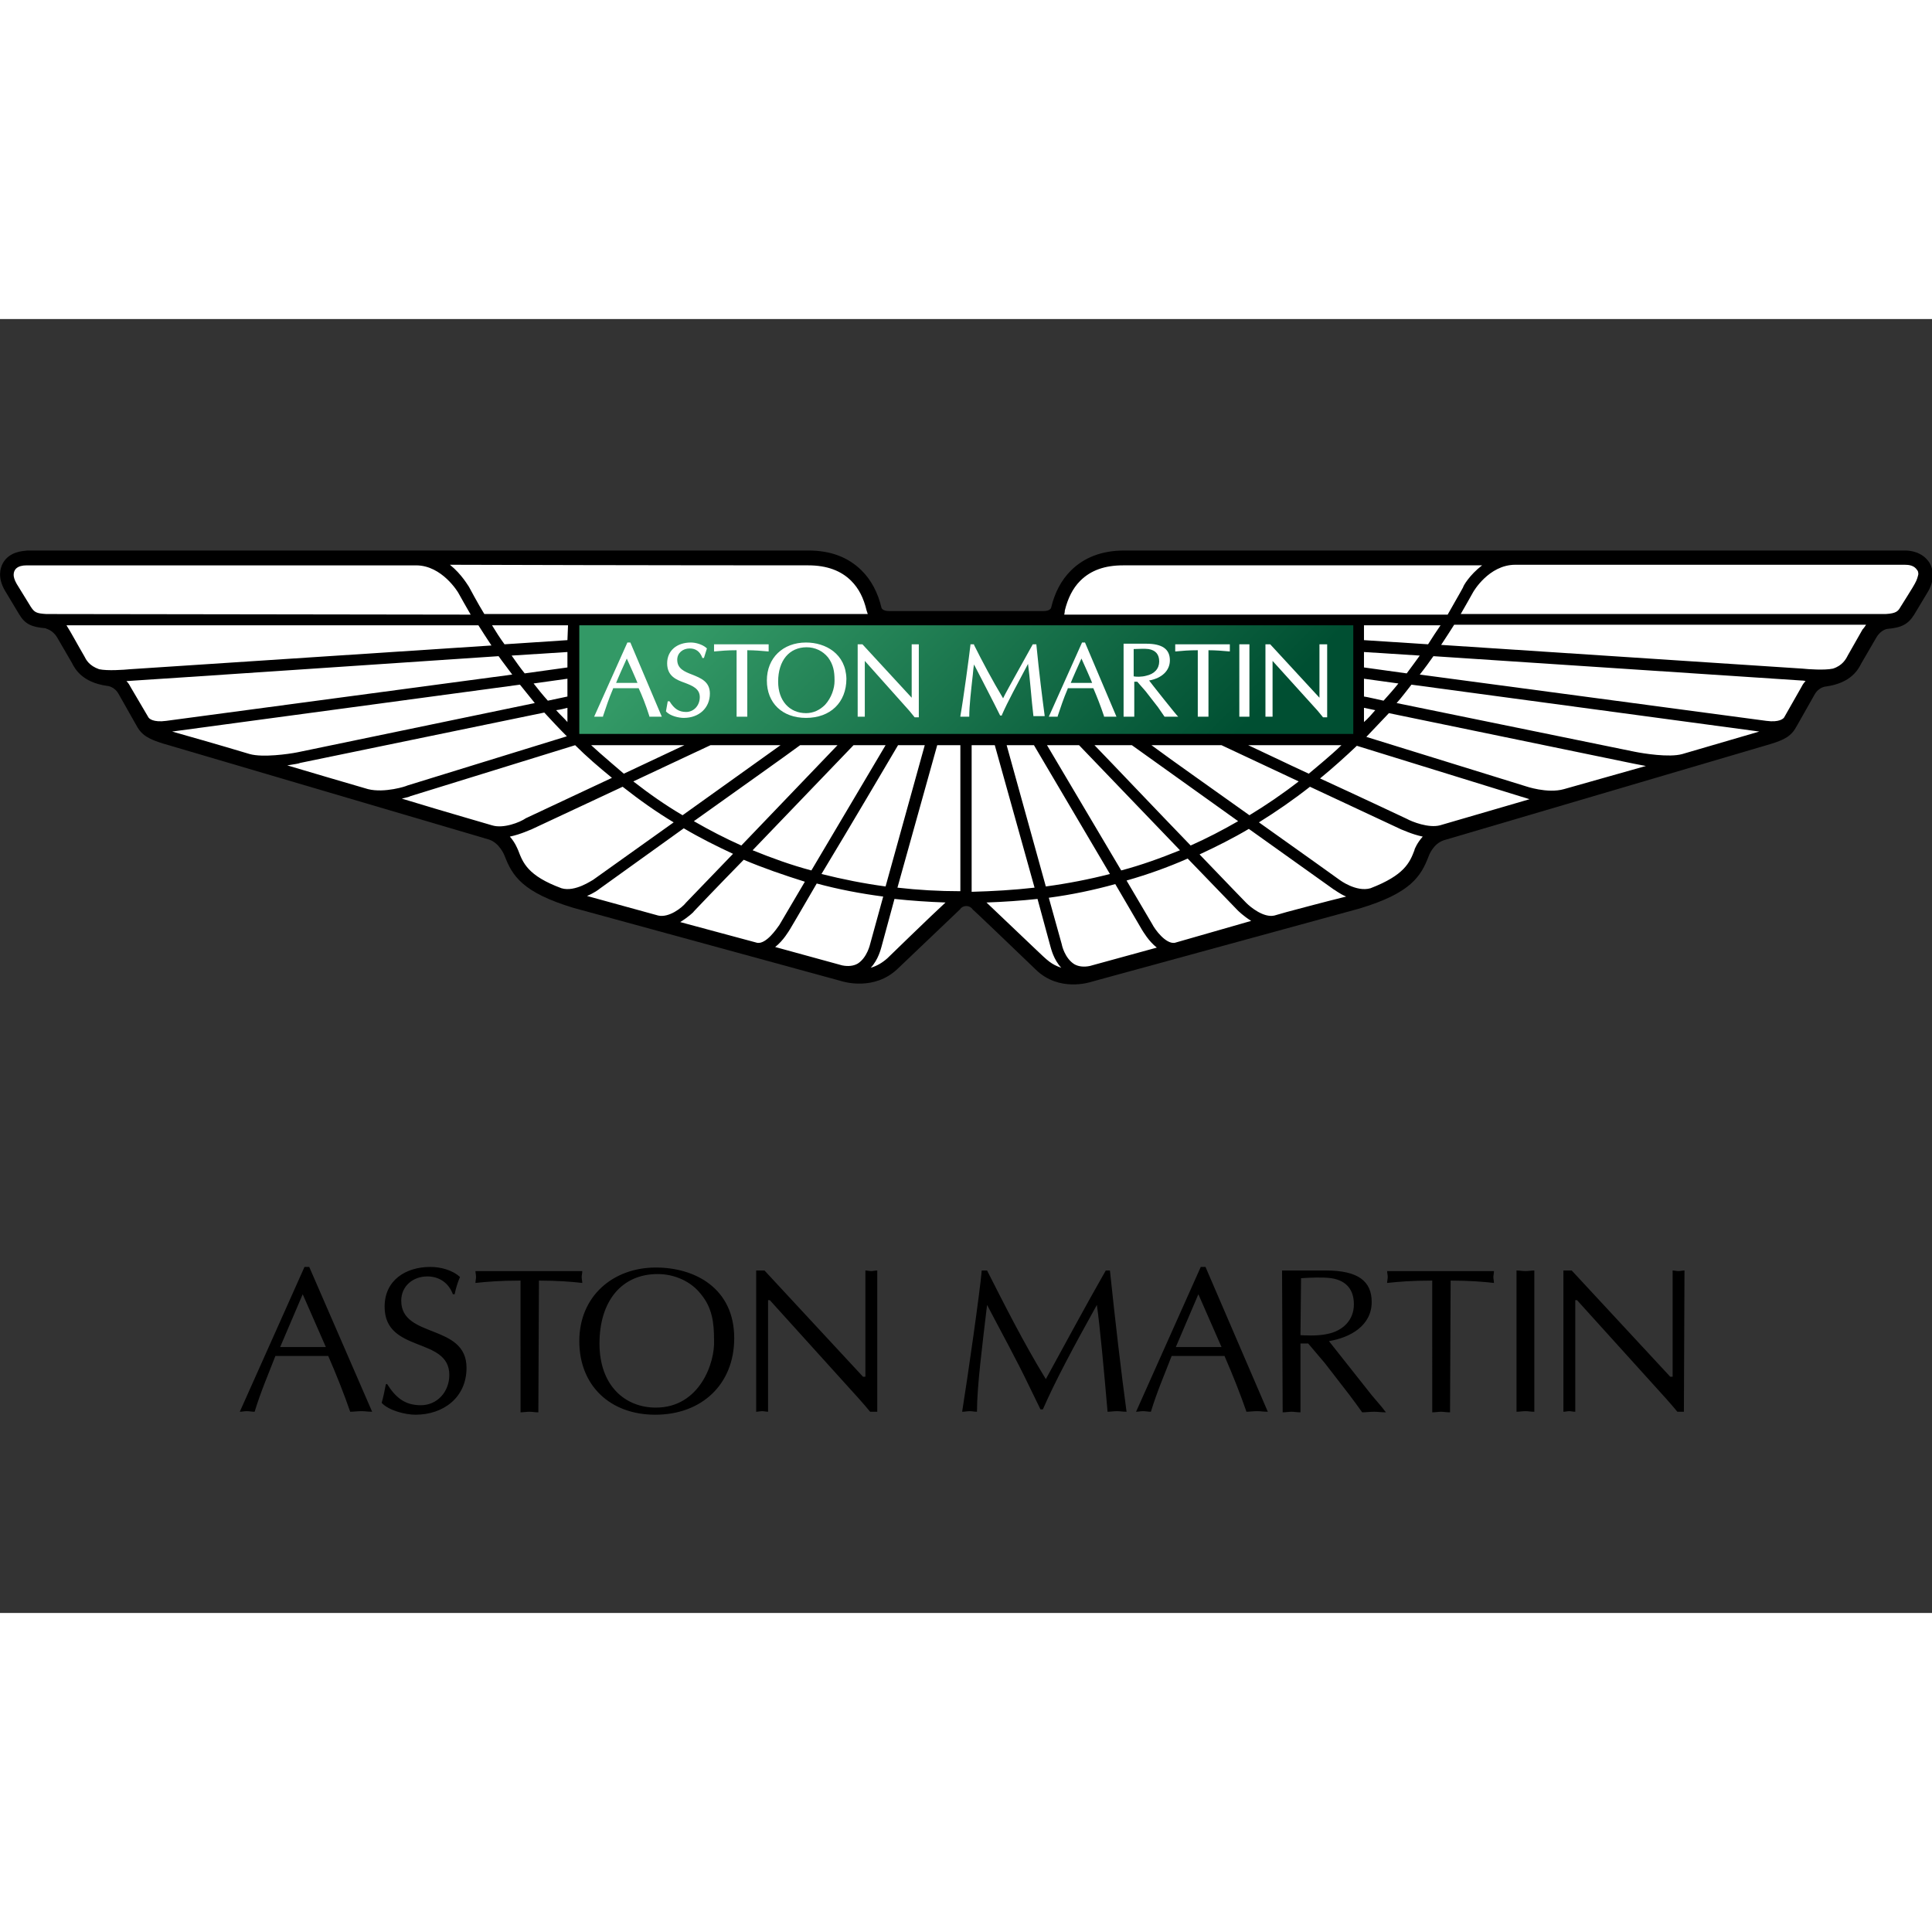
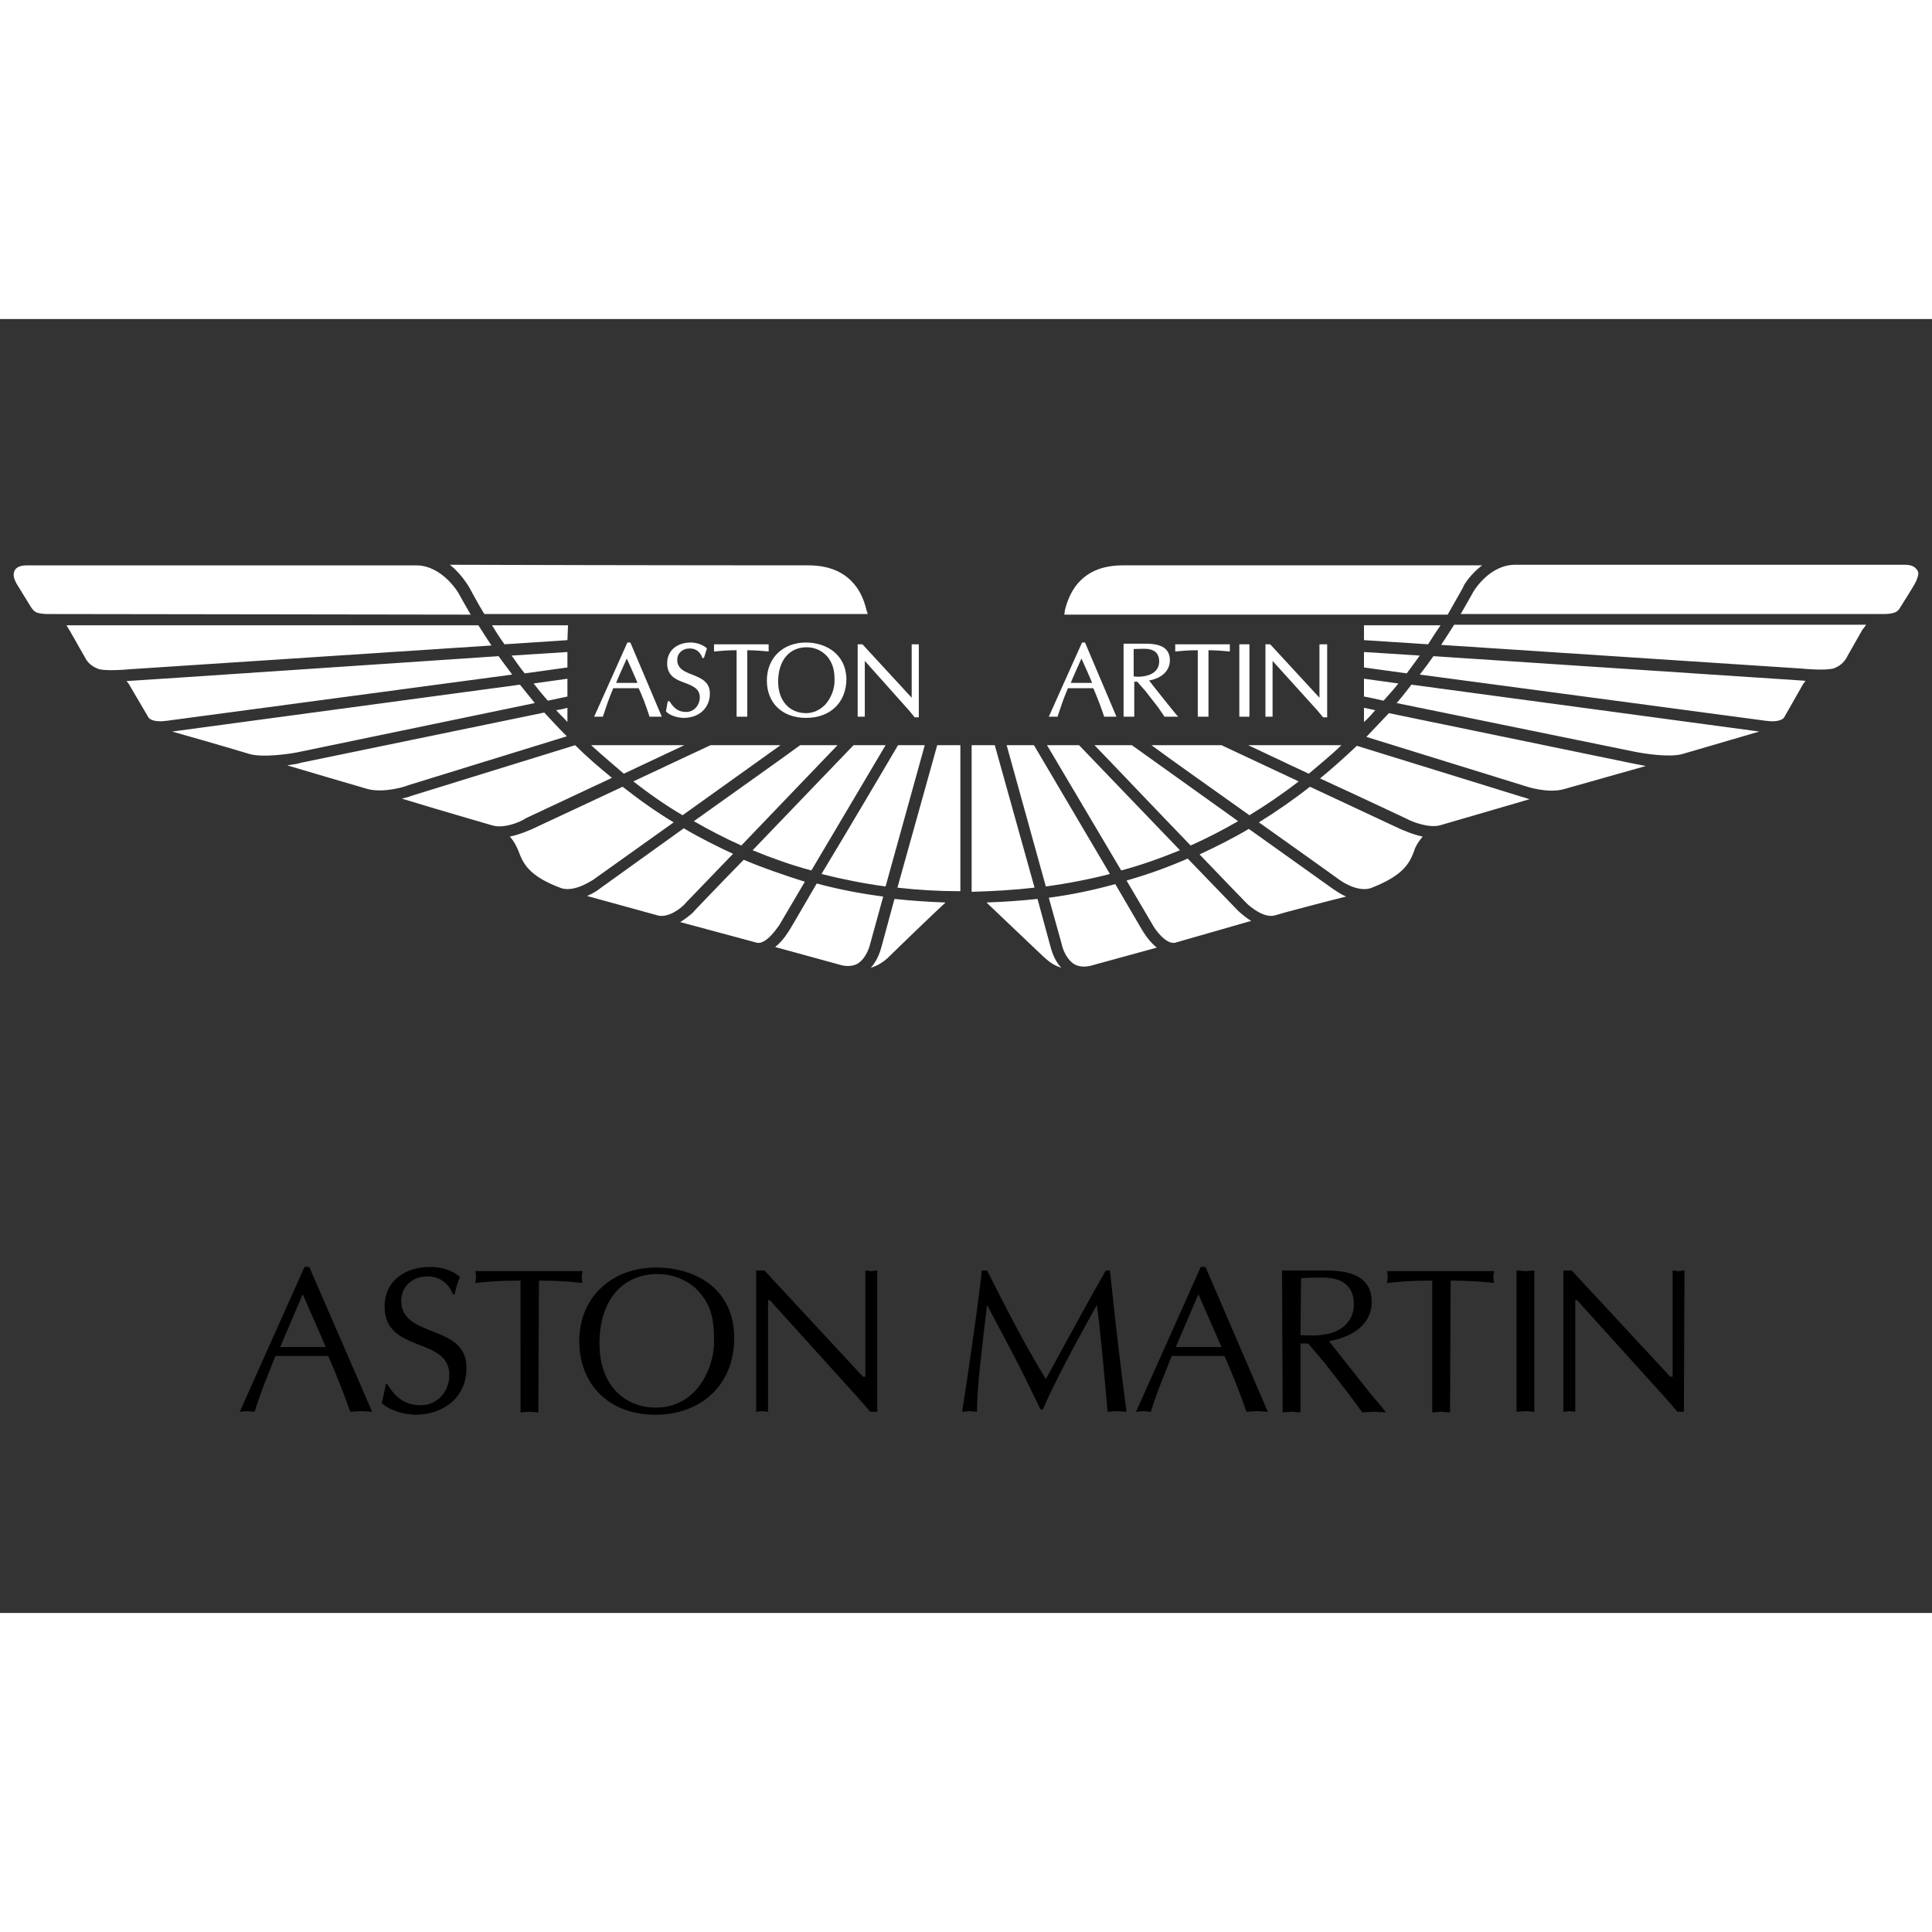
<svg xmlns="http://www.w3.org/2000/svg" version="1.1" id="Layer_1" x="0px" y="0px" viewBox="0 0 325.5 218" style="enable-background:new 0 0 325.5 218;" xml:space="preserve" width="100" height="100">
  <rect x="0" y="0" width="325.5" height="218" fill="#333333" stroke="none" />
  <style type="text/css">
	.st0{fill:#FFFFFF;}
	.st1{fill:url(#_170831360_1_);}
</style>
  <g id="_0">
    <g id="_42253856">
-       <path id="_170829896" d="M162.8,98.9c-0.6,0-1,0.4-1,0.5c0,0-10.6,10.1-10.6,10.1c-3.9,3.7-9,2.2-9.6,2c0,0-45-12.3-45-12.3    c-8.6-2.6-10.3-5.4-11.6-8.8c0,0-0.8-2.1-2.6-2.7c0,0-55-16.2-55-16.2c-2.2-0.7-3.5-1.3-4.4-3c0,0-3-5.3-3-5.3    c-0.7-1.3-1.9-1.4-2-1.4c-4.2-0.6-5.4-2.9-5.9-3.9l-2.5-4.3c-0.8-1.3-1.9-1.4-1.9-1.5c-2.4-0.2-3.5-0.7-4.5-2.4c0,0-2.4-4-2.4-4    C-0.4,43.6,0,42,0.5,41.1c1.1-1.9,3.2-2,4.1-2.1h131.6c3.7,0,6.7,1.1,9,3.4c1.6,1.6,2.7,3.7,3.3,6.2c0,0.1,0.2,0.6,1.3,0.6h26    c1.1,0,1.3-0.5,1.3-0.6c0.6-2.5,1.7-4.6,3.3-6.2c2.2-2.2,5.2-3.4,9-3.4h131.6c0.8,0,2.9,0.2,4.1,2.1c0.5,0.9,1,2.5-0.2,4.7    c0,0-2.4,4-2.4,4c-1,1.6-2.1,2.2-4.5,2.4c0,0-1.1,0.1-1.9,1.5l-2.5,4.3c-0.5,1-1.7,3.3-5.9,3.9c-0.1,0-1.3,0.1-2,1.4    c0,0-3,5.3-3,5.3c-0.9,1.7-2.1,2.3-4.4,3c0,0-55,16.2-55,16.2c-1.9,0.6-2.6,2.7-2.6,2.7c-1.3,3.4-3,6.2-11.6,8.8    c0,0-45,12.3-45,12.3c-0.6,0.2-5.7,1.8-9.6-2c0,0-10.5-10.1-10.6-10.1C163.8,99.3,163.4,98.9,162.8,98.9L162.8,98.9L162.8,98.9z" />
      <path id="_170829840" class="st0" d="M179.4,49.1c0.5-2,1.3-3.7,2.6-5c1.8-1.8,4.2-2.6,7.2-2.6c0,0,29.4,0,60.5,0    c-2.1,1.6-3.2,3.5-3.2,3.7c-0.7,1.3-1.6,2.8-2.6,4.6h-64.6C179.4,49.4,179.4,49.1,179.4,49.1L179.4,49.1L179.4,49.1z M322.6,44.6    c0,0.1-2.4,3.9-2.4,3.9c-0.4,0.7-0.7,1.1-2.5,1.2c0,0-71.6,0-71.6,0c0.8-1.4,1.5-2.6,2.1-3.7c0,0,2.6-4.6,7.1-4.6l65.6,0    c0.7,0,1.6,0.1,2.1,0.9c0.1,0.1,0.2,0.3,0.2,0.7C323.1,43.4,323,43.9,322.6,44.6L322.6,44.6L322.6,44.6z M313.8,52.3l-2.5,4.4    c-0.3,0.6-0.9,1.7-2.5,2.2c-1.4,0.3-4.2,0.1-5.1,0l-60.9-4c0.8-1.2,1.5-2.3,2.2-3.4h69.4C314.2,51.8,314,52.1,313.8,52.3    L313.8,52.3L313.8,52.3z M303.5,62c0,0-2.4,4.2-2.9,5.1c-0.1,0.2-0.8,0.9-3,0.6l-58.4-7.8c0.8-1,1.6-2.1,2.3-3.1l62,4.1    c0.1,0,0.4,0,0.7,0.1C303.9,61.3,303.7,61.6,303.5,62L303.5,62L303.5,62z M283.4,73.3c-2.2,0.6-6.5-0.1-8-0.4    c0,0-27.4-5.6-40.1-8.2c0.9-1,1.7-2.1,2.5-3.1l58.6,7.9L283.4,73.3L283.4,73.3L283.4,73.3z M263.5,79.2c-2.8,0.8-6.5-0.5-6.5-0.5    l0,0c0,0,0,0,0,0l-26.8-8.3c1.3-1.4,2.6-2.7,3.8-4l41.2,8.5c0.1,0,0.9,0.2,2.1,0.4L263.5,79.2L263.5,79.2L263.5,79.2z M242.6,85.3    c-1.9,0.5-4.7-0.6-5.6-1.1c0,0-7.2-3.4-14.6-6.8c2.2-1.8,4.3-3.7,6.2-5.5l27.8,8.6c0.1,0,0.6,0.2,1.3,0.4L242.6,85.3L242.6,85.3z     M238.3,89.5c-0.8,2.1-1.7,4.2-7.4,6.4c-2.4,0.7-5.2-1.4-5.2-1.4c0,0-6.4-4.6-13.6-9.7c2.9-1.8,5.8-3.8,8.6-6l15.4,7.2    c0.1,0,1.7,0.8,3.6,1.2C238.8,88.2,238.3,89.3,238.3,89.5L238.3,89.5L238.3,89.5z M216.8,99.9l-2.1,0.6c-1.8,0.4-4-1.4-4.7-2.1    c0,0-3.5-3.6-7.9-8.2c2.8-1.3,5.6-2.7,8.3-4.3l14.3,10.2c0.1,0,0.9,0.7,2.1,1.2C223.5,98.1,216.8,99.9,216.8,99.9    C216.8,99.9,216.8,99.9,216.8,99.9z M197.9,105.1c-1.5,0.2-3.3-2.2-3.8-3.2l-4.3-7.3c3.5-1,6.9-2.2,10.3-3.7l8.4,8.7    c0.1,0.1,1,1,2.3,1.8L197.9,105.1L197.9,105.1L197.9,105.1z M183.6,109c-1,0.2-1.9,0.1-2.6-0.3c-1.6-1-2.1-3.2-2.1-3.3l-2.2-7.9    c3.8-0.5,7.6-1.3,11.2-2.3l4.5,7.7c0.2,0.3,1.1,1.9,2.5,3L183.6,109L183.6,109L183.6,109z M174.4,106.1c0,0-6.1-5.8-8.2-7.8    c2.9-0.1,5.8-0.3,8.6-0.6l2.2,8.1c0.1,0.3,0.5,2.1,1.8,3.5C177.1,108.7,176.6,108.2,174.4,106.1L174.4,106.1z M163.7,96.5V71.8    h3.9l6.7,24C170.8,96.2,167.3,96.4,163.7,96.5z M151.2,95.8l6.7-24h3.9v24.6C158.2,96.4,154.7,96.2,151.2,95.8L151.2,95.8    L151.2,95.8z M149.5,107.7c-0.9,0.8-1.8,1.3-2.8,1.6c1.3-1.4,1.7-3.2,1.8-3.5l2.2-8.1c2.8,0.3,5.7,0.5,8.6,0.6    C156.9,100.5,149.5,107.7,149.5,107.7L149.5,107.7z M146.6,105.3c0,0-0.5,2.3-2.1,3.3c-0.7,0.4-1.6,0.5-2.6,0.3l-11.3-3.1    c1.4-1.1,2.3-2.7,2.5-3c0,0,1.9-3.2,4.5-7.7c3.7,1,7.4,1.7,11.2,2.2L146.6,105.3L146.6,105.3L146.6,105.3z M127.6,105.1l-13-3.5    c1.3-0.8,2.3-1.7,2.3-1.8c0,0,3.7-3.9,8.4-8.7c3.3,1.4,6.8,2.6,10.3,3.7l-4.3,7.3C130.8,102.8,129.1,105.3,127.6,105.1    L127.6,105.1L127.6,105.1z M110.9,100.5l-12-3.3c1.2-0.5,2-1.1,2.1-1.2c0,0,6.7-4.8,14.2-10.2c2.7,1.6,5.5,3,8.3,4.3l-7.9,8.2    C114.9,99.2,112.7,100.9,110.9,100.5L110.9,100.5L110.9,100.5z M94.6,95.9c-5.7-2.1-6.5-4.3-7.3-6.4c-0.1-0.2-0.5-1.3-1.4-2.3    c1.9-0.4,3.5-1.2,3.6-1.2c0,0,7.7-3.6,15.4-7.2c2.8,2.2,5.6,4.2,8.6,6l-13.6,9.7C99.8,94.5,96.9,96.6,94.6,95.9z M82.9,85.3    c-0.6-0.2-7-2-15.2-4.5c0.8-0.2,1.3-0.3,1.4-0.4c0,0,22.6-7,27.8-8.6c1.9,1.9,4,3.7,6.2,5.5l-14.5,6.8    C87.6,84.8,84.8,85.9,82.9,85.3L82.9,85.3L82.9,85.3z M62,79.2c-4.5-1.3-9.2-2.7-13.6-4c1.2-0.2,2-0.3,2.1-0.4    c0,0,29.1-6,41.2-8.5c1.2,1.3,2.5,2.7,3.8,4l-26.9,8.3C68.5,78.7,64.8,79.9,62,79.2L62,79.2L62,79.2z M42.1,73.3    c-6-1.8-11-3.2-13.1-3.8l58.6-7.9c0.8,1,1.6,2,2.5,3.1L50.1,73C48.6,73.3,44.3,73.9,42.1,73.3L42.1,73.3L42.1,73.3z M28,67.7    c-2.2,0.3-2.9-0.4-3-0.6L22,62c-0.2-0.4-0.4-0.7-0.7-1c0.4,0,62.7-4.2,62.7-4.2c0.7,1,1.5,2,2.3,3.1L28,67.7L28,67.7L28,67.7z     M16.7,59c-1.7-0.6-2.2-1.6-2.5-2.2c-1-1.7-2.4-4.3-3-5.2h69.4c0.7,1.1,1.4,2.2,2.2,3.4l-60.9,4C20.9,59.1,18.1,59.3,16.7,59    L16.7,59L16.7,59z M7.8,49.7c-1.7-0.1-2-0.3-2.6-1.2c0,0-2.2-3.6-2.4-3.9c-0.4-0.7-0.5-1.2-0.5-1.5c0-0.9,0.6-1.6,2.2-1.6l65.6,0    c4.4,0,7.1,4.6,7.1,4.6c0.6,1.1,1.3,2.3,2.1,3.7L7.8,49.7L7.8,49.7L7.8,49.7z M136.2,41.5c3.1,0,5.5,0.9,7.2,2.6    c1.3,1.3,2.1,2.9,2.6,5c0,0,0.1,0.3,0.2,0.6H81.6c-1-1.6-2.6-4.6-2.6-4.6c-0.1-0.1-1.2-2.1-3.2-3.7    C106.8,41.5,136.2,41.5,136.2,41.5L136.2,41.5L136.2,41.5z M229.8,54.1v-2.5h12.9c-0.7,1-1.4,2.1-2.1,3.2L229.8,54.1L229.8,54.1z     M229.8,58.7v-2.6l9.4,0.6c-0.7,1-1.4,1.9-2.2,3L229.8,58.7L229.8,58.7z M229.8,63.6v-3l5.8,0.8c-0.8,1-1.6,1.9-2.5,2.9    C231.7,64,230.5,63.7,229.8,63.6L229.8,63.6z M229.8,65.5l1.9,0.4c-0.6,0.7-1.2,1.4-1.9,2C229.8,68,229.8,65.5,229.8,65.5z     M210.3,71.8h15.7c-1.6,1.6-5.4,4.7-5.5,4.8C216.6,74.8,212.9,73,210.3,71.8L210.3,71.8z M194,71.8h11.8l13,6.1    c-2.7,2.1-5.5,4-8.3,5.7C204.2,79.1,197.5,74.4,194,71.8L194,71.8L194,71.8z M184.4,71.8h6.3l17.9,12.8c-2.6,1.5-5.3,2.9-8,4.1    C194.7,82.6,187.6,75.1,184.4,71.8L184.4,71.8z M176.4,71.8h5.4l17,17.7c-3.2,1.3-6.5,2.5-9.9,3.4L176.4,71.8L176.4,71.8    L176.4,71.8z M174.2,71.8L187,93.5c-3.5,0.9-7.1,1.6-10.8,2.1l-6.6-23.8L174.2,71.8L174.2,71.8z M151.3,71.8h4.5l-6.6,23.8    c-3.7-0.5-7.2-1.2-10.8-2.1C143.3,85.4,149.7,74.5,151.3,71.8L151.3,71.8z M143.8,71.8h5.4l-12.5,21.1c-3.4-0.9-6.7-2.1-9.9-3.4    C133.6,82.4,141.8,73.9,143.8,71.8L143.8,71.8L143.8,71.8z M134.8,71.8h6.3l-16.2,16.9c-2.7-1.2-5.4-2.6-8-4.1    C124.6,79.1,132.8,73.3,134.8,71.8L134.8,71.8z M105.1,76.6c-0.1-0.1-3.9-3.3-5.5-4.8h15.7L105.1,76.6L105.1,76.6z M119.7,71.8    h11.8l-16.5,11.8c-2.9-1.7-5.6-3.6-8.3-5.7C112.9,75,118.6,72.3,119.7,71.8L119.7,71.8L119.7,71.8z M95.6,65.5v2.4    c-0.6-0.7-1.3-1.3-1.9-2C94.5,65.8,95.2,65.6,95.6,65.5z M95.6,60.6v3l-3.3,0.7c-0.9-1-1.7-2-2.4-2.9L95.6,60.6L95.6,60.6z     M95.6,56.1v2.6l-7.2,1c-0.8-1-1.5-2-2.2-3L95.6,56.1L95.6,56.1L95.6,56.1z M95.6,54.1L85,54.8c-0.8-1.1-1.5-2.2-2.1-3.2h12.8    L95.6,54.1L95.6,54.1L95.6,54.1z" />
      <linearGradient id="_170831360_1_" gradientUnits="userSpaceOnUse" x1="121.464" y1="172.95" x2="142.4" y2="152.014" gradientTransform="matrix(2.628 0 0 -2.628 -183.969 487.743)">
        <stop offset="0" style="stop-color:#339966" />
        <stop offset="1" style="stop-color:#004F32" />
        <stop offset="1" style="stop-color:#004F32" />
      </linearGradient>
-       <path id="_170831360" class="st1" d="M97.6,69.9C97.6,69.9,97.6,69.9,97.6,69.9l0-18.3h130.4v18.3c0,0,0,0,0,0L97.6,69.9    L97.6,69.9L97.6,69.9z" />
      <path id="_171137640" class="st0" d="M106.2,54.5h-0.5L100.1,67h1.5l0-0.1c0.5-1.5,1-3,1.6-4.4c0,0,0.1-0.2,0.1-0.3    c0.1,0,4.2,0,4.3,0c0.6,1.3,1.2,2.8,1.8,4.7l0,0.1h2.1L106.2,54.5L106.2,54.5L106.2,54.5z M103.8,61.3c0.1-0.3,1.6-3.7,1.8-4.1    c0.2,0.4,1.7,3.8,1.8,4.1C107,61.3,104.1,61.3,103.8,61.3L103.8,61.3L103.8,61.3z" />
      <path id="_171199256" class="st0" d="M112.2,66.1L112.2,66.1c0.7,0.8,2.2,1.1,3,1.1c2.6,0,4.4-1.7,4.4-4.1c0-2-1.5-2.6-3-3.2    c-1.3-0.5-2.5-1-2.5-2.5c0-1.1,0.9-1.9,2.1-1.9c1,0,1.7,0.5,2.1,1.5l0,0.1h0.3l0.5-1.6l-0.1-0.1c-0.7-0.6-1.8-0.9-2.6-0.9    c-2.4,0-4,1.4-4,3.5c0,2.2,1.6,2.8,3,3.3c1.3,0.5,2.5,1,2.5,2.4c0,1.4-1,2.5-2.3,2.5c-1.2,0-2-0.5-2.8-1.8l0,0h-0.3L112.2,66.1    L112.2,66.1L112.2,66.1z" />
      <path id="_171234112" class="st0" d="M129.5,54.8h-9.2V56l0.1,0c1.1-0.1,2.1-0.2,3.7-0.2c0,0.2,0,11.2,0,11.2h1.8c0,0,0-11,0-11.2    c1.2,0,2.4,0.1,3.5,0.2l0.1,0v-1.3L129.5,54.8L129.5,54.8z" />
      <path id="_171242176" class="st0" d="M135.8,54.5c-3.9,0-6.6,2.6-6.6,6.4c0,3.8,2.6,6.3,6.6,6.3c4.1,0,6.8-2.6,6.8-6.6    C142.5,56.4,139.1,54.5,135.8,54.5L135.8,54.5z M139,65c-0.9,0.9-2,1.4-3.2,1.4c-2.8,0-4.7-2.1-4.7-5.3c0-3.6,1.9-5.8,4.8-5.8    c1.4,0,2.7,0.6,3.6,1.7c0.9,1.2,1.1,2.4,1.1,3.8c0,0.1,0,0.2,0,0.2C140.6,62.2,140.1,63.8,139,65L139,65L139,65z" />
      <path id="_171242152" class="st0" d="M154.7,54.8h-1.1c0,0,0,8.8,0,9c0,0,0,0,0,0c-0.1-0.1-8.3-9-8.3-9h-0.8V67h1.2    c0,0,0-9.2,0-9.4c0,0,0,0,0,0c0.1,0.1,7.5,8.4,7.5,8.4l0.9,1.1h0.1h0.6V54.8L154.7,54.8L154.7,54.8L154.7,54.8z" />
-       <path id="_171249360" class="st0" d="M174.5,54.8H174l-3,5.4c0,0-1.9,3.4-2,3.7c-1.8-3-3.5-6.2-4.9-9l0-0.1h-0.6l0,0.1    c-0.2,1.8-1.2,9.2-1.7,12l0,0.1h1.5v-0.1c0-1.7,0.3-4.3,0.6-7c0,0,0.1-1.2,0.2-1.7c0.2,0.4,2.5,4.8,3.4,6.6l1,2h0.3l0-0.1    c1-2.3,2.5-5,4.4-8.6c0.3,2.1,0.6,6.3,0.9,8.7l0,0.1h1.9l0-0.1c-0.4-3-0.9-6.9-1.4-12L174.5,54.8L174.5,54.8L174.5,54.8    L174.5,54.8z" />
      <path id="_171205240" class="st0" d="M182.8,54.5h-0.5L176.7,67h1.5l0-0.1c0.5-1.5,1-3,1.6-4.4c0,0,0.1-0.2,0.1-0.3    c0.1,0,4.2,0,4.3,0c0.6,1.4,1.2,2.9,1.8,4.7l0,0.1h2.1L182.8,54.5L182.8,54.5L182.8,54.5z M180.4,61.3c0.1-0.3,1.6-3.7,1.8-4.1    c0.2,0.4,1.7,3.8,1.8,4.1C183.6,61.3,180.7,61.3,180.4,61.3z" />
      <path id="_171209080" class="st0" d="M193.6,60.9c2.2-0.4,3.5-1.7,3.5-3.4c0-1.9-1.3-2.8-4-2.8h-3.8V67h1.8c0,0,0-5.6,0-5.9    c0.1,0,0.4,0,0.5,0c0.1,0.1,1.4,1.6,1.4,1.6c0,0,2.1,2.7,2.1,2.7l1.1,1.6h0.1h2.2C198.4,67,193.8,61.2,193.6,60.9L193.6,60.9    L193.6,60.9z M191,60.2c0-0.2,0-4.4,0-4.6c0.7,0,1.8-0.1,2.5,0c1.2,0.2,1.8,0.9,1.8,2.1c0,1.2-0.8,2.1-2.2,2.4    C192.4,60.3,191.4,60.3,191,60.2z" />
      <path id="_171209056" class="st0" d="M207.2,54.8h-9.2V56l0.1,0c1.1-0.1,2.1-0.2,3.7-0.2c0,0.2,0,11.2,0,11.2h1.8c0,0,0-11,0-11.2    c1.2,0,2.4,0.1,3.5,0.2l0.1,0v-1.3L207.2,54.8L207.2,54.8L207.2,54.8z" />
      <polygon id="_171221600" class="st0" points="208.8,67 210.5,67 210.5,54.8 208.8,54.8   " />
      <path id="_171224520" class="st0" d="M222.3,54.8c0,0,0,8.8,0,9c0,0,0,0,0,0c-0.1-0.1-8.3-9-8.3-9h-0.8V67h1.2c0,0,0-9.2,0-9.4    c0,0,0,0,0,0c0.1,0.1,7.6,8.4,7.6,8.4l0.9,1.1h0.7V54.8L222.3,54.8L222.3,54.8z" />
      <path id="_171224496" d="M62.7,184.1c-0.7,0-1.2-0.1-1.8-0.1c-0.7,0-1.3,0.1-1.9,0.1c-1-2.9-2.3-6.2-3.7-9.4h-8.9    c-1.2,3.1-2.5,6.1-3.5,9.4c-0.5,0-0.9-0.1-1.3-0.1c-0.5,0-0.8,0.1-1.2,0.1l10.9-24.4h0.8L62.7,184.1    C62.7,184.1,62.7,184.1,62.7,184.1z M283.7,184.1h-1.1c-0.4-0.5-1.1-1.3-1.8-2.1l-15.1-16.7h-0.3v18.8c-0.4,0-0.7-0.1-1-0.1    c-0.3,0-0.7,0.1-1,0.1v-23.8h1.4l16.6,17.9h0.4v-17.9c0.3,0,0.6,0.1,1,0.1c0.3,0,0.6-0.1,1-0.1L283.7,184.1L283.7,184.1z     M255.5,160.3c0.5,0,1,0.1,1.5,0.1c0.5,0,1-0.1,1.5-0.1v23.8c-0.6,0-1-0.1-1.5-0.1c-0.5,0-1,0.1-1.5,0.1V160.3z M244.3,184.2    c-0.6,0-1.1-0.1-1.5-0.1c-0.5,0-1,0.1-1.5,0.1V162c-3.5,0-5.7,0.2-7.6,0.4c0-0.3,0.1-0.7,0.1-1c0-0.4-0.1-0.7-0.1-1h18    c0,0.4-0.1,0.7-0.1,1c0,0.3,0.1,0.7,0.1,1c-1.7-0.2-4.2-0.4-7.3-0.4L244.3,184.2L244.3,184.2L244.3,184.2z M216,160.3h7.4    c5.4,0,7.7,1.8,7.7,5.3c0,4-3.6,6-7.2,6.6l7.2,9.1l1.7,2l0.7,0.9c-0.7,0-1.4-0.1-2-0.1c-0.7,0-1.4,0.1-2,0.1    c-0.8-1.1-1.5-2.1-2.2-3l-4.1-5.3l-2.8-3.3h-1.3v11.6c-0.6,0-1-0.1-1.5-0.1c-0.5,0-1,0.1-1.5,0.1L216,160.3L216,160.3z     M219.1,171.2c0.5,0,2.7,0.2,4.5-0.2c2.6-0.5,4.5-2.3,4.5-5c0-2.4-1.2-4-3.8-4.4c-1.3-0.2-3.7-0.1-5.1,0L219.1,171.2L219.1,171.2    L219.1,171.2z M213.6,184.1c-0.7,0-1.2-0.1-1.8-0.1c-0.7,0-1.3,0.1-1.8,0.1c-1-2.9-2.3-6.2-3.7-9.4h-8.9c-1.2,3.1-2.5,6.1-3.5,9.4    c-0.5,0-0.9-0.1-1.3-0.1c-0.5,0-0.8,0.1-1.2,0.1l10.9-24.4h0.8L213.6,184.1L213.6,184.1z M201.9,164.3l-3.8,8.9h7.7L201.9,164.3    L201.9,164.3L201.9,164.3z M187,160.3c0.9,8.6,1.9,17.2,2.8,23.8c-0.6,0-1.1-0.1-1.6-0.1c-0.6,0-1.1,0.1-1.6,0.1    c-0.6-7-1.3-14.5-1.8-18c-4,7.2-7,12.8-9.1,17.6h-0.4l-1.9-3.9c-2.2-4.6-4.7-9.1-7.1-13.7c-0.8,6.8-1.7,13.7-1.7,18    c-0.5,0-0.8-0.1-1.2-0.1c-0.5,0-0.8,0.1-1.3,0.1c0.9-5.6,3-20.2,3.3-23.8h0.9c2.8,5.5,6.1,12.1,9.9,18.3c3.3-6,6.5-12,10.1-18.3    H187L187,160.3L187,160.3z M147.7,184.1h-1.1c-0.4-0.5-1.1-1.3-1.8-2.1l-15.1-16.7h-0.3v18.8c-0.3,0-0.7-0.1-1-0.1    c-0.3,0-0.7,0.1-1,0.1v-23.8h1.4l16.6,17.9h0.4v-17.9c0.3,0,0.6,0.1,1,0.1c0.3,0,0.6-0.1,1-0.1V184.1L147.7,184.1L147.7,184.1z     M97.6,172.2c0-7.6,5.7-12.4,12.9-12.4c6.6,0,13.2,3.5,13.2,11.9c0,7.8-5.5,12.9-13.3,12.9C102.8,184.6,97.6,179.7,97.6,172.2    L97.6,172.2L97.6,172.2z M118.1,164.3c-1.7-2.2-4.5-3.4-7.3-3.4c-6.1,0-9.8,4.6-9.8,11.7c0,7.1,4.3,10.8,9.5,10.8    c7.4,0,10-7.6,9.8-11.4C120.3,169.1,120,166.6,118.1,164.3L118.1,164.3L118.1,164.3z M90.7,184.2c-0.6,0-1-0.1-1.5-0.1    c-0.5,0-1.1,0.1-1.5,0.1V162c-3.5,0-5.7,0.2-7.6,0.4c0-0.3,0.1-0.7,0.1-1c0-0.4-0.1-0.7-0.1-1h18c0,0.4-0.1,0.7-0.1,1    c0,0.3,0.1,0.7,0.1,1c-1.7-0.2-4.2-0.4-7.3-0.4L90.7,184.2L90.7,184.2z M65.2,179.4c1.4,2.2,2.9,3.6,5.7,3.6    c2.8,0,4.8-2.3,4.8-5.1c0-6.5-10.9-3.6-10.9-11.5c0-4.5,3.6-6.7,7.7-6.7c1.7,0,3.7,0.5,5,1.7c-0.4,0.9-0.7,1.9-0.9,2.9h-0.3    c-0.7-1.9-2.3-3-4.3-3c-2.4,0-4.4,1.6-4.4,4.1c0,6.4,11,3.8,11,11.3c0,5-3.9,7.9-8.6,7.9c-1.7,0-4.5-0.7-5.7-2    c0.3-1,0.5-2.1,0.7-3.1L65.2,179.4L65.2,179.4z M51,164.3l-3.8,8.9h7.7L51,164.3L51,164.3L51,164.3z" />
    </g>
  </g>
</svg>